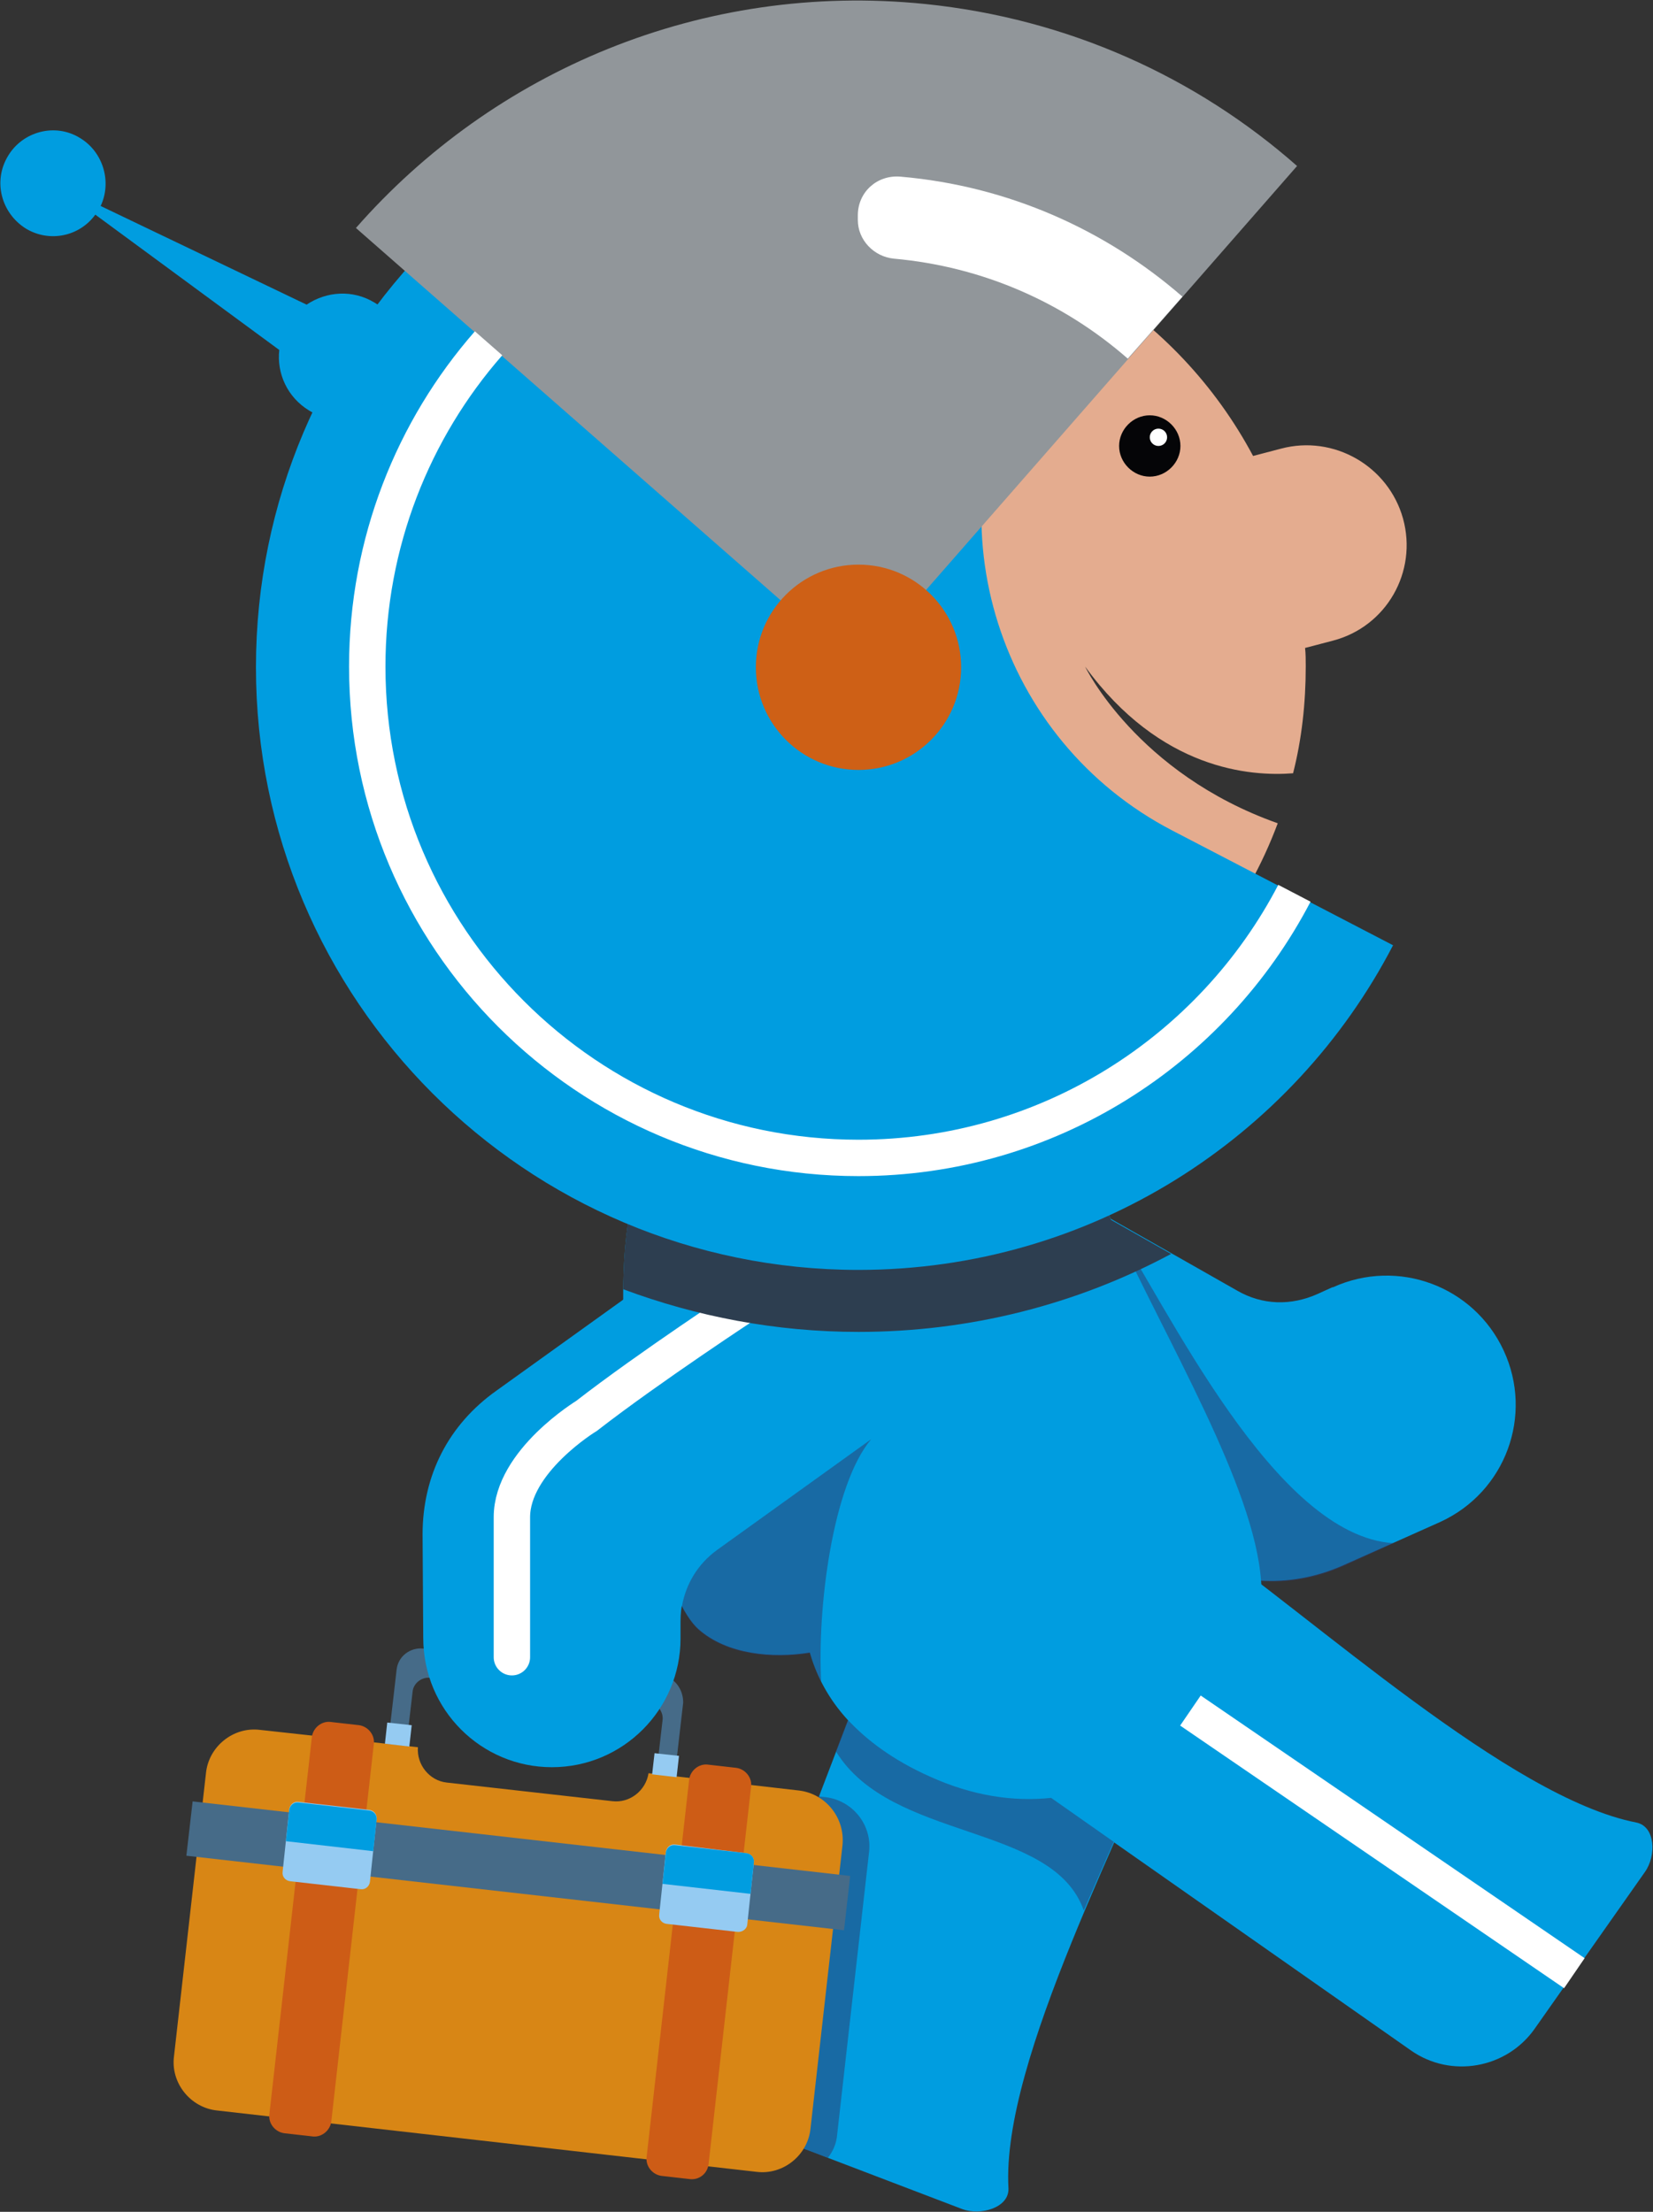
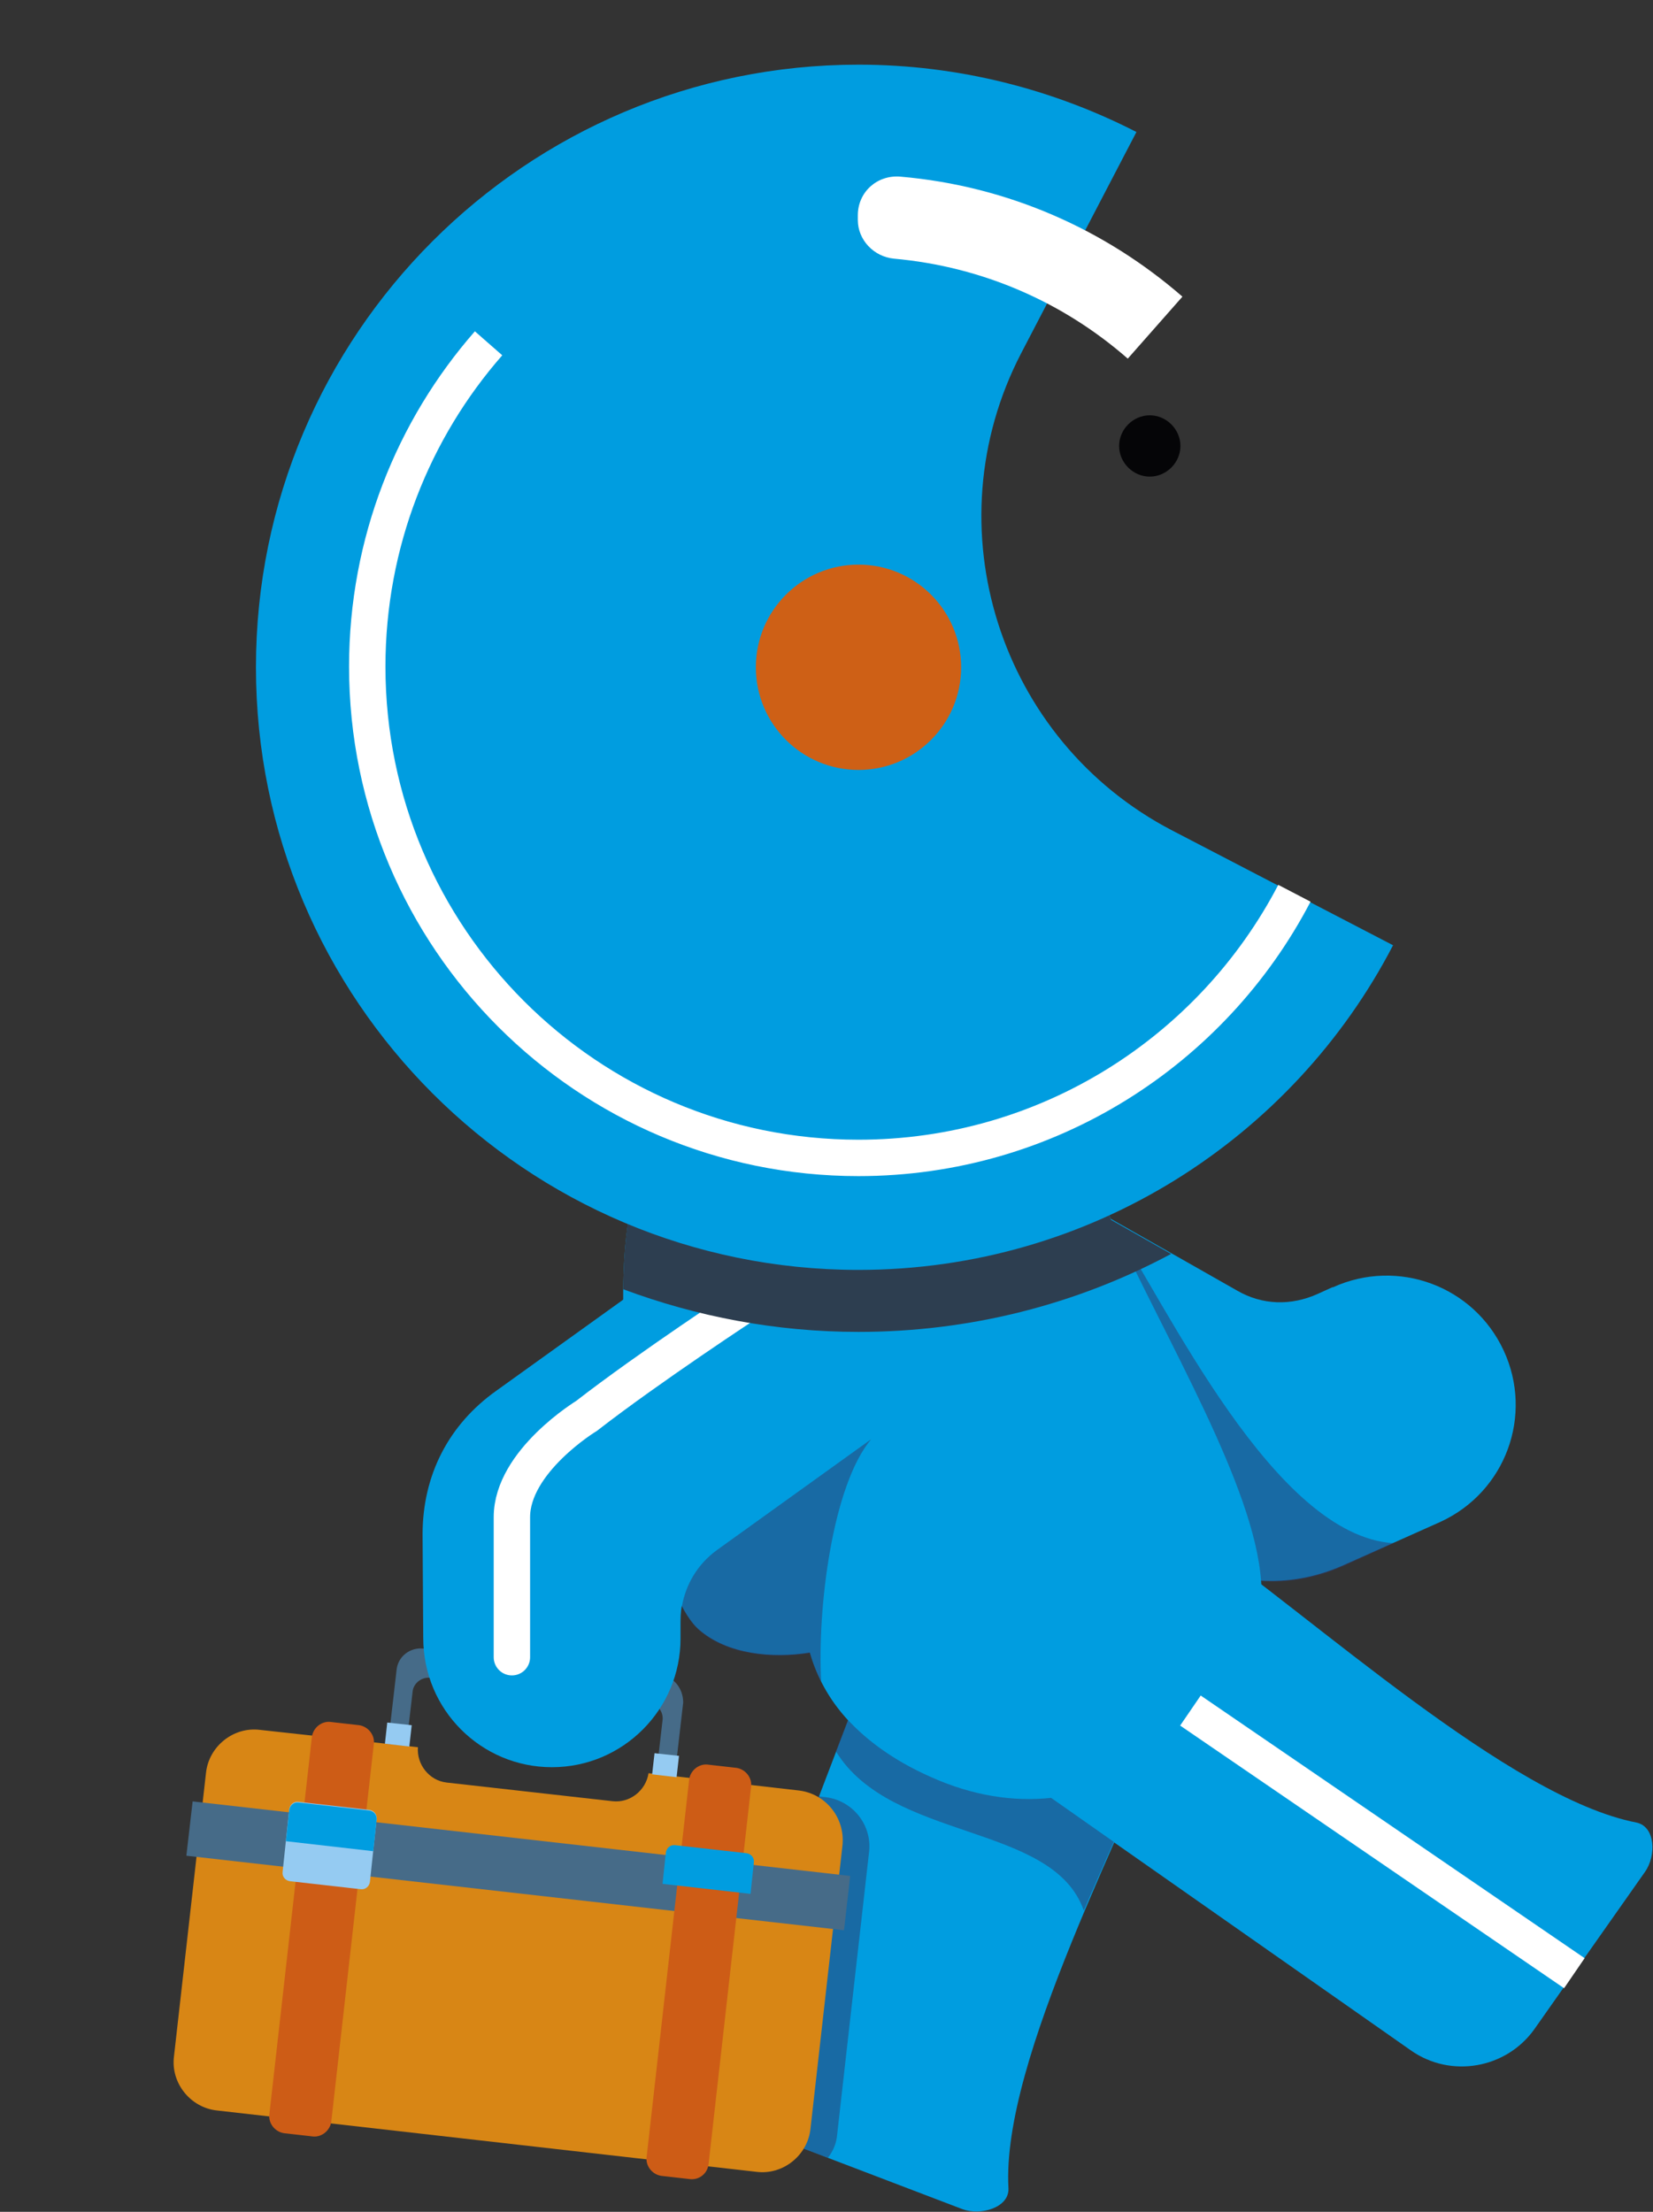
<svg xmlns="http://www.w3.org/2000/svg" viewBox="0 0 248 331.8">
  <rect x="0" y="0" width="248" height="331.8" fill="#333333" stroke="none" />
-   <path fill="#E4AC8F" fill-rule="evenodd" d="M210.5 77.8c-2.2-7.9-10.4-12.6-18.3-10.5l-4.2 1.1c-11.3-21.2-33.6-35.6-59.3-35.6-37.1 0-67.2 30.1-67.2 67.2s30.1 67.2 67.2 67.2c28.9 0 53.5-18.2 63-43.7-21.2-7.5-28.9-23.5-28.9-23.5 11.3 15.5 24.8 16.5 31.2 16 1.3-5.1 1.9-10.5 1.9-16 0-1 0-1.9-.1-2.8l4.2-1.1c8-2.1 12.7-10.3 10.5-18.3z" clip-rule="evenodd" />
  <path fill="#009DE0" fill-rule="evenodd" d="M169.3 236l-17-6.5c-6.8-2.6-14.5.9-17.1 7.7L109.7 304c-2.6 6.8.9 14.5 7.7 17.1l27 10.3c2.7 1 7-.2 6.9-3.1-1.1-19.3 17.8-54.2 25.8-75.2 2.5-6.8-1-14.5-7.8-17.1z" clip-rule="evenodd" />
  <path fill="#313868" d="M110.2 268.1l13.7 1.5c4 .5 6.9 4.1 6.5 8.1l-4.8 42.5c-.1 1.3-.6 2.5-1.4 3.5l-11-4.2-3-51.4z" opacity=".5" />
  <path fill="#466B88" d="M99.1 251.3l-35.6-4c-2-.2-3.8 1.2-4 3.2l-1.5 13c-.2 1.7.8 3.2 2.4 3.8v-.6l1.5-12.9c.1-1.3 1.4-2.3 2.7-2.1l.6.1c.4.6 1.1 1 1.9 1.1.8.1 1.5-.2 2.1-.7.4-.4 1-.7 1.6-.6.6.1 1.1.4 1.4 1 .4.6 1.1 1 1.9 1.1.8.1 1.5-.2 2.1-.7.4-.4 1-.7 1.6-.6.6.1 1.2.5 1.5 1 .4.6 1.1 1 1.8 1.1.8.1 1.5-.2 2.1-.7.4-.4 1-.7 1.6-.6.6.1 1.1.4 1.4 1 .4.6 1.1 1 1.9 1.1.8.1 1.5-.2 2.1-.7.4-.4 1-.7 1.6-.6.6.1 1.1.4 1.4 1 .4.6 1.1 1 1.9 1.1.8.1 1.5-.2 2.1-.7h.1c1.3.1 2.3 1.4 2.1 2.7L97.9 271c0 .2-.1.4-.1.6 1.6-.2 3-1.5 3.2-3.2l1.5-13c0-2.1-1.4-3.9-3.4-4.1z" />
  <path fill="#D88615" d="M119.9 268.6L97.3 266c-.4 2.6-2.8 4.5-5.4 4.2L67 267.4c-2.6-.3-4.5-2.7-4.3-5.3L39 259.5c-4-.5-7.7 2.5-8.1 6.5l-4.8 42.5c-.5 4 2.5 7.7 6.5 8.1l80.9 9.2c4 .5 7.7-2.5 8.1-6.5l4.8-42.5c.4-4.1-2.5-7.7-6.5-8.2z" />
-   <path fill="#466B88" d="M28.9 270.23l98.65 11.18-.92 8.15-98.67-11.18z" />
+   <path fill="#466B88" d="M28.9 270.23l98.65 11.18-.92 8.15-98.67-11.18" />
  <path fill="#CD5C16" d="M47 320.5l-4.4-.5c-1.3-.2-2.3-1.4-2.2-2.7l6.4-56.8c.2-1.3 1.4-2.3 2.7-2.2l4.4.5c1.3.2 2.3 1.4 2.2 2.7l-6.4 56.8c-.2 1.3-1.4 2.3-2.7 2.2zm56.6 6.4l-4.4-.5c-1.3-.2-2.3-1.4-2.2-2.7l6.4-56.8c.2-1.3 1.4-2.3 2.7-2.2l4.4.5c1.3.2 2.3 1.4 2.2 2.7l-6.4 56.8c-.2 1.4-1.4 2.3-2.7 2.2z" />
  <path fill="#95CBF2" d="M54.1 283.4l-10.6-1.2c-.7-.1-1.2-.7-1.1-1.4l.5-4.7.5-4.7c.1-.7.7-1.2 1.4-1.1l10.6 1.2c.7.1 1.2.7 1.1 1.4l-.5 4.7-.5 4.7c-.1.7-.7 1.2-1.4 1.1z" />
  <path fill="#009DE0" d="M42.9 276.2l.5-4.7c.1-.7.7-1.2 1.4-1.1l10.6 1.2c.7.1 1.2.7 1.1 1.4l-.5 4.7" />
-   <path fill="#95CBF2" d="M110.6 289.8l-10.6-1.2c-.7-.1-1.2-.7-1.1-1.4l.5-4.7.5-4.7c.1-.7.7-1.2 1.4-1.1L112 278c.7.1 1.2.7 1.1 1.4l-.5 4.7-.5 4.7c-.1.6-.8 1.1-1.5 1z" />
  <path fill="#009DE0" d="M99.4 282.6l.5-4.7c.1-.7.7-1.2 1.4-1.1L112 278c.7.1 1.2.7 1.1 1.4l-.5 4.7" />
  <path fill="#95CBF2" d="M58.1 258.4l3.67.4-.36 3.2-3.66-.43zm40.1 4.6l3.67.4-.36 3.2-3.67-.43z" />
  <path fill="#009DE0" fill-rule="evenodd" d="M216.1 228.3c9.8-4.5 14-16 9.5-25.7s-15.9-13.9-25.6-9.5h-.1l-2.2 1c-4 1.8-8.3 1.7-12.1-.5l-36.8-20.9-19.1 33.6 48.1 27.3c7.7 4.4 16.2 4.7 24.2 1l14.1-6.3z" clip-rule="evenodd" />
  <path fill="#009DE0" fill-rule="evenodd" d="M160.5 233.2L150 248.1c-4.2 6-2.7 14.3 3.2 18.5l58.5 41c6 4.2 14.3 2.7 18.5-3.2l16.6-23.6c1.7-2.4 1.6-6.8-1.3-7.4-19-3.7-48.1-30.5-66.6-43.4-5.8-4.2-14.2-2.7-18.4 3.2z" clip-rule="evenodd" />
  <path fill="#009DE0" fill-rule="evenodd" d="M100.2 171.1c7.1-3.6 59.7-4.8 63.7 5.3 8.8 22.3 29.6 52.8 24.6 67.6-5.8 17.1-25.7 33-49 22.5-12-5.4-16.3-12.7-18-18.6-5.6.9-12.4.3-16.7-3.5-9.1-8.1-17.7-66.6-4.6-73.3z" clip-rule="evenodd" />
  <path fill="#009DE0" fill-rule="evenodd" d="M63.5 245.7c0 10.8 8.7 19.4 19.3 19.4 10.7 0 19.3-8.7 19.3-19.3v-2.6c0-4.4 1.9-8.2 5.5-10.8l34.4-24.7-22.5-31.4-45 32.3c-7.2 5.1-11.1 12.7-11.1 21.6l.1 15.5z" clip-rule="evenodd" />
  <path fill="#313868" fill-rule="evenodd" d="M123.2 252.3c-.8-1.5-1.3-3-1.7-4.3-5.6.9-12.4.3-16.7-3.5-.9-.8-1.7-2-2.5-3.5.6-3.4 2.4-6.4 5.3-8.5l23.1-16.6c-5.8 6.9-8.1 25.3-7.5 36.4zm2.2 10.4l1.8-4.7c2.8 3 6.7 6 12.3 8.5 6.4 2.9 12.5 3.8 18.2 3.2l9.4 6.6c-1.5 3.4-3 6.8-4.5 10.3-4.6-13.2-28.9-10.3-37.2-23.9zm41.3-79.7c8.3 18.2 21.5 39.9 22.5 54.2 4.3.3 8.6-.5 12.9-2.5l7-3.2c-17.9-1.1-33.9-35.4-42.4-48.5z" opacity=".5" clip-rule="evenodd" />
  <path fill="none" stroke="#FFF" stroke-width="5.46" stroke-miterlimit="10" d="M236.2 296l-57.6-39.4" clip-rule="evenodd" />
  <path fill="none" stroke="#FFF" stroke-width="5.46" stroke-miterlimit="10" d="M112.2 195.4s-14.8 9.7-24.2 17c0 0-11.2 6.8-11.2 15.2v21" clip-rule="evenodd" stroke-linecap="round" />
  <g fill-rule="evenodd" clip-rule="evenodd">
    <path fill="#050507" d="M172.5 71.5c-2.5 0-4.6-2.1-4.6-4.6 0-2.5 2.1-4.6 4.6-4.6 2.5 0 4.6 2.1 4.6 4.6 0 2.5-2.1 4.6-4.6 4.6z" />
-     <circle cx="173.8" cy="65.6" r="1.3" fill="#FFF" />
  </g>
  <path fill="#2D3E50" fill-rule="evenodd" d="M175.7 188.1l-9-5.1c-1-2.3-2-4.5-2.8-6.6-4-10.1-56.5-8.9-63.7-5.3-4.7 2.4-6.6 11.3-6.7 22.3 11 4.1 22.9 6.4 35.3 6.4 16.7 0 32.7-4.1 46.9-11.7z" clip-rule="evenodd" />
  <g fill="#009DE0" fill-rule="evenodd" clip-rule="evenodd">
    <path d="M128.8 190.5c-49.9 0-90.4-40.5-90.4-90.4 0-49.9 40.5-90.4 90.4-90.4 15 0 29.2 3.7 41.7 10.1L153.2 53c-13.5 26-3.3 58.1 22.7 71.6l33.1 17.2c-15 28.9-45.3 48.7-80.2 48.7z" />
-     <path d="M14.3 32.2c-2.4 3.3-6.9 4.2-10.4 2.1-3.7-2.3-5-7.1-2.7-10.9 2.2-3.7 7.1-5 10.8-2.7 3.5 2.1 4.8 6.6 3.1 10.2L46 45.7c3-2 6.9-2.3 10.2-.3 4.5 2.7 5.9 8.5 3.2 13s-8.5 5.9-13 3.2c-3.3-2-4.9-5.6-4.5-9.1L14.3 32.2z" />
  </g>
-   <path fill="#91969A" fill-rule="evenodd" d="M53.4 34.2C74 10.7 105.3-2.8 138.8.6c21.5 2.2 40.7 11 55.8 24.3l-65.9 75.3-75.3-66z" clip-rule="evenodd" />
  <path fill="#FFF" fill-rule="evenodd" d="M177.4 44.5l-8.2 9.3c-9.6-8.4-21.7-13.8-35.1-15-3-.3-5.4-2.8-5.4-5.8v-.7c0-3.5 2.9-6.1 6.4-5.8 16.2 1.4 30.8 8 42.3 18z" clip-rule="evenodd" />
  <circle cx="128.8" cy="100.1" r="15.4" fill="#CE6016" fill-rule="evenodd" clip-rule="evenodd" />
  <path fill="none" stroke="#FFF" stroke-width="5.46" stroke-miterlimit="10" d="M194.2 134c-12.3 23.6-37 39.7-65.4 39.7-40.7 0-73.7-33-73.7-73.7 0-18.6 6.9-35.6 18.2-48.5" clip-rule="evenodd" />
</svg>